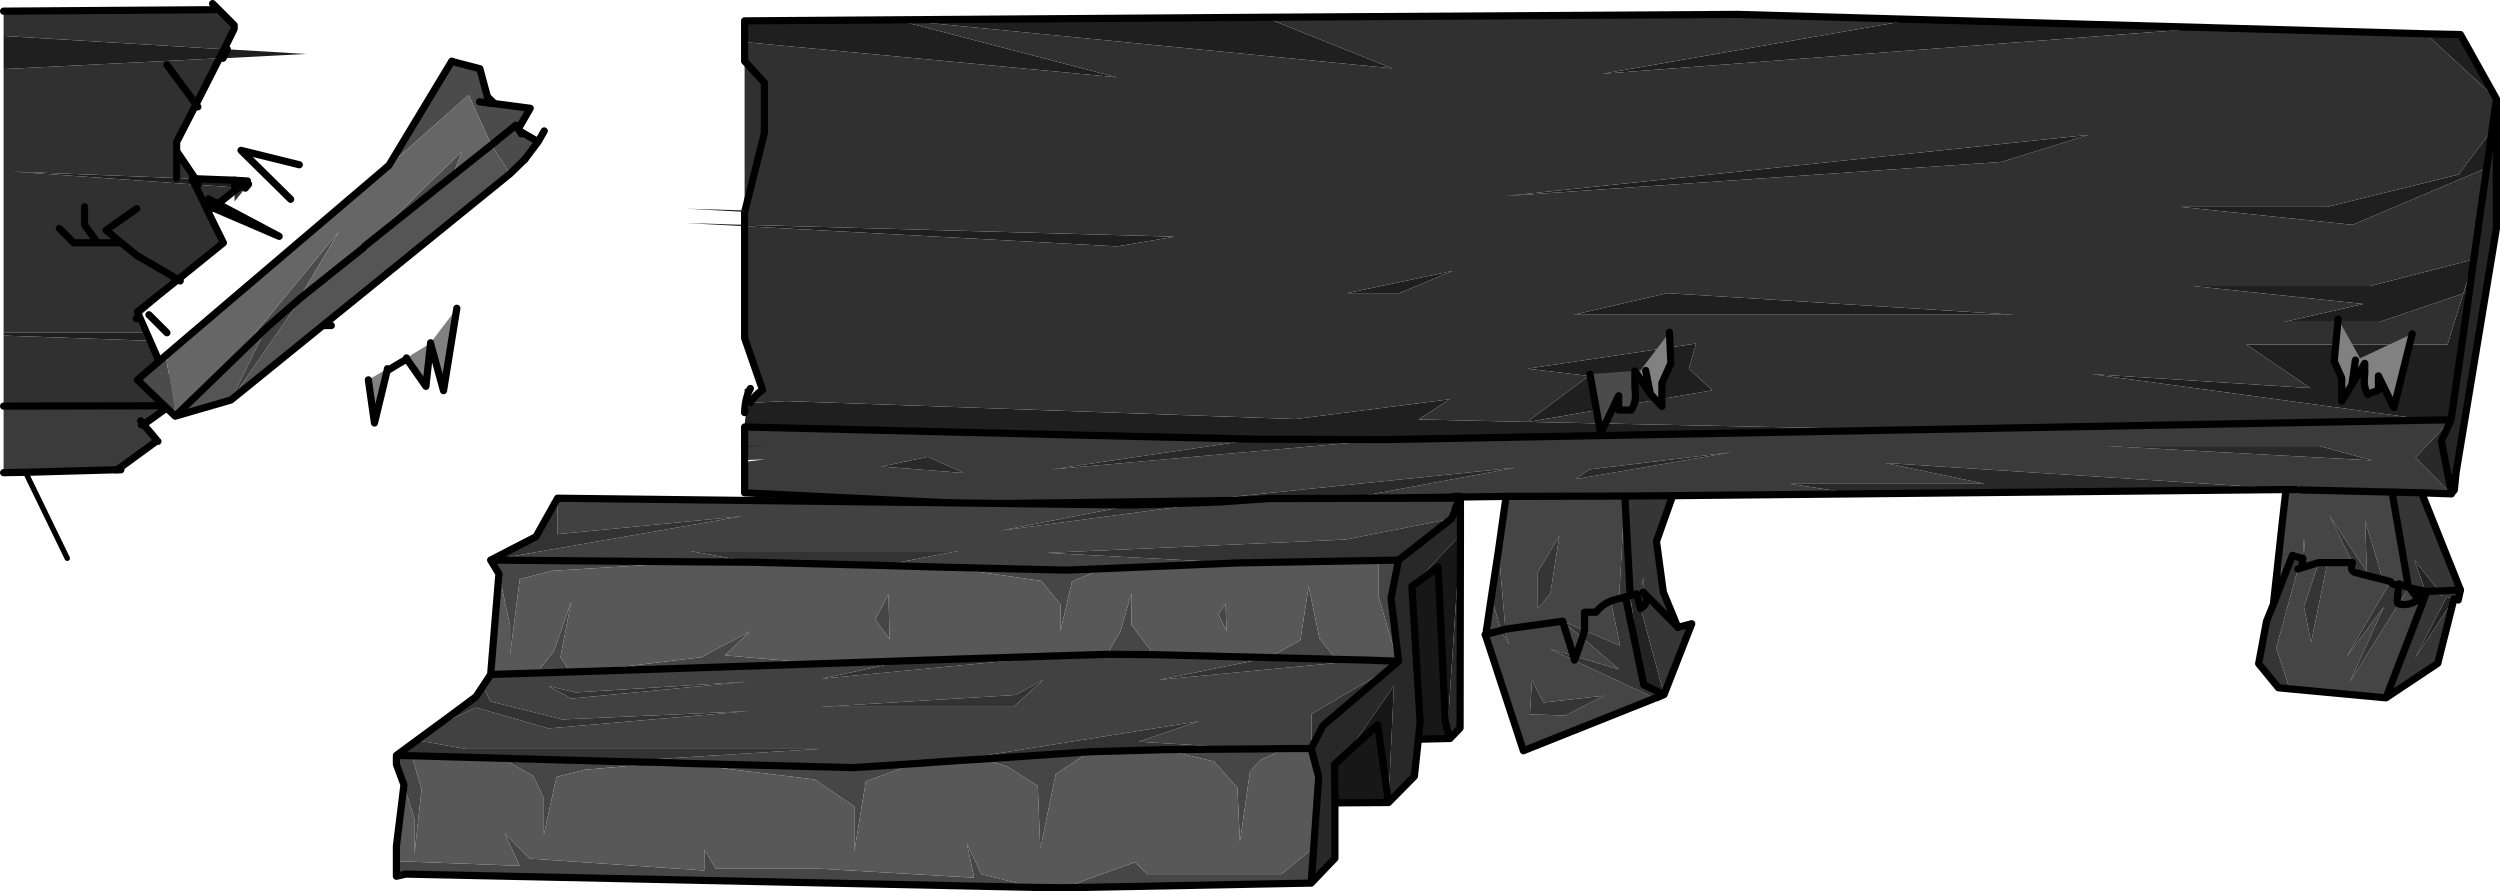
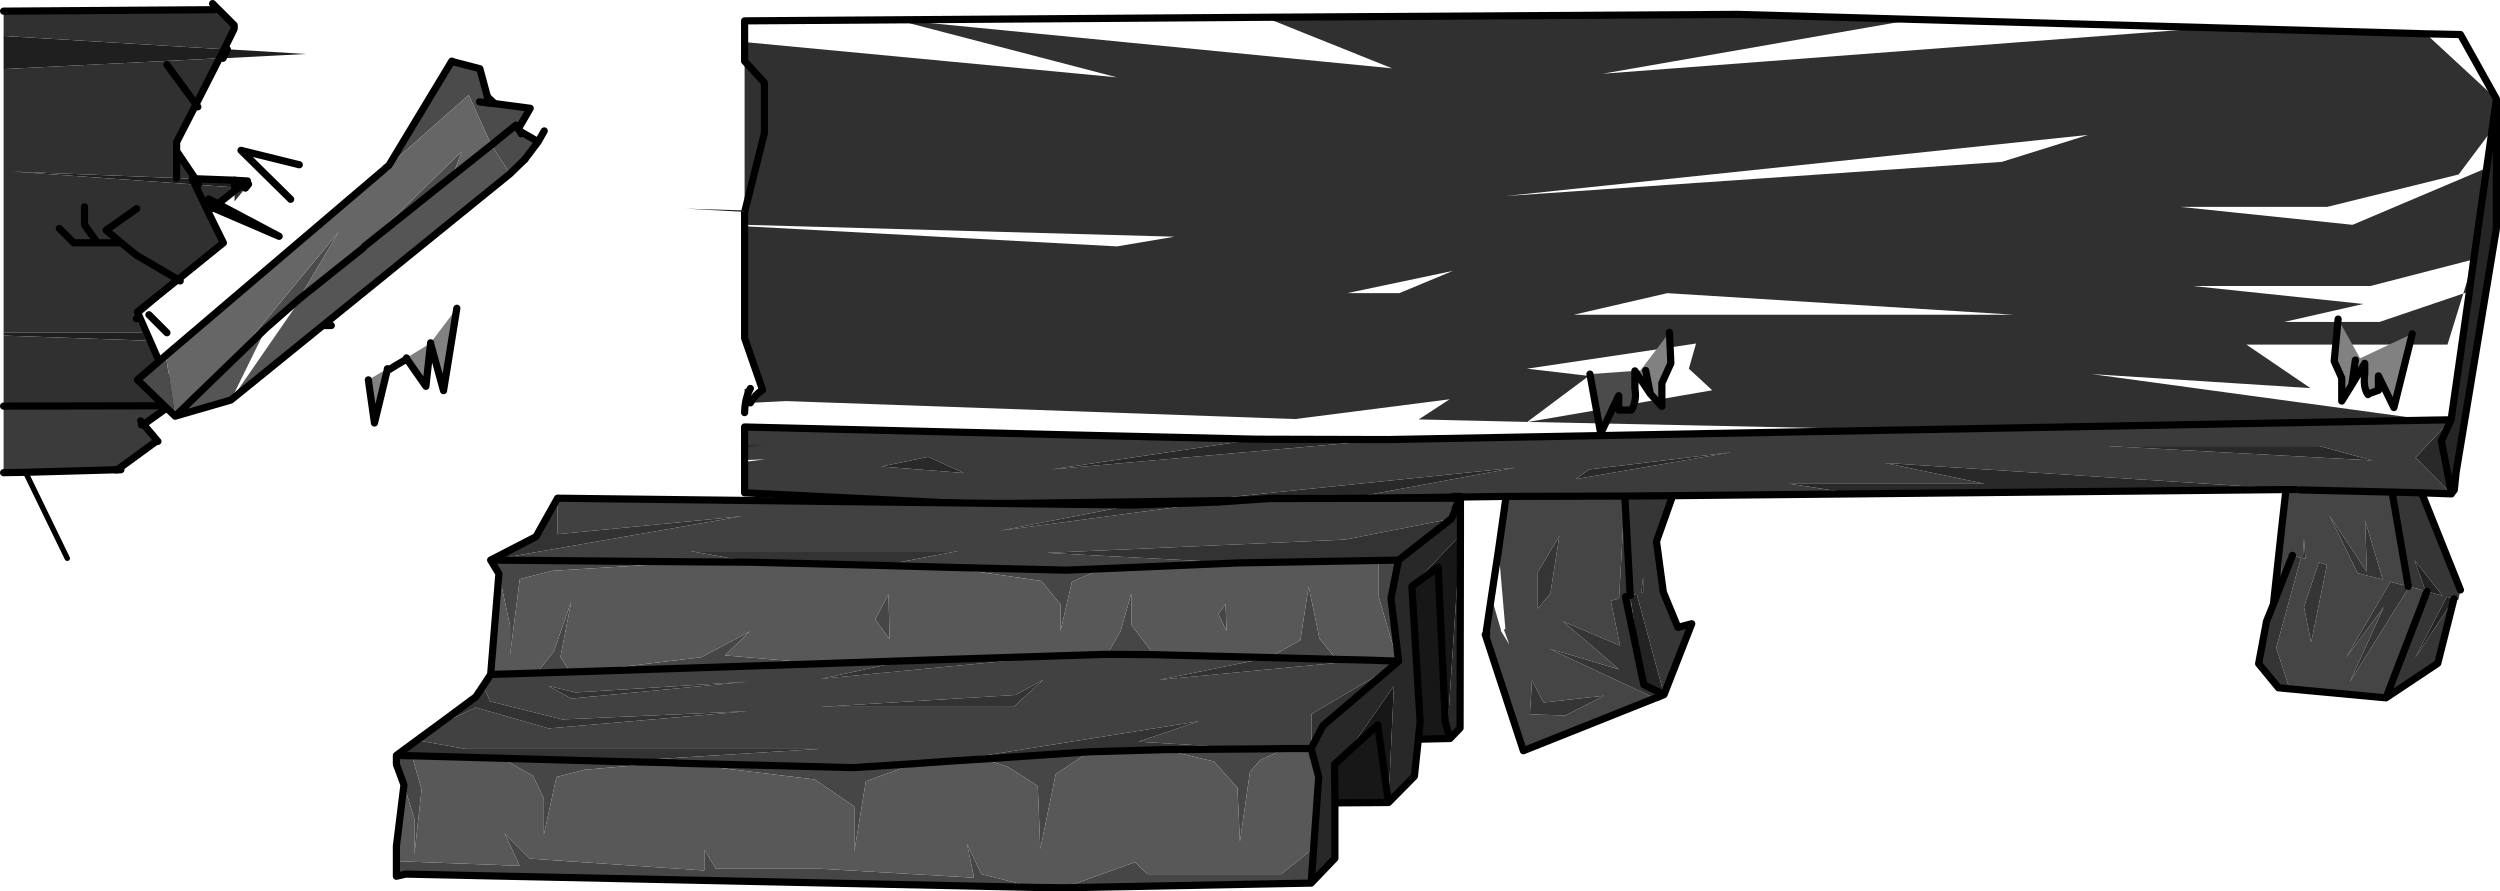
<svg xmlns="http://www.w3.org/2000/svg" height="123.9px" width="347.5px">
  <g transform="matrix(1.0, 0.0, 0.0, 1.0, -53.0, -11.5)">
-     <path d="M400.0 25.25 L390.2 16.2 395.0 16.3 400.0 25.25 M360.3 15.35 L275.75 21.75 319.0 14.2 360.3 15.35 M228.8 13.9 L246.5 21.0 177.55 14.25 208.25 22.25 156.5 17.35 156.5 14.4 228.75 13.9 228.8 13.9 M156.5 42.75 L216.25 44.4 208.25 45.75 156.5 42.95 156.5 42.75 156.5 42.95 148.25 42.5 156.5 42.75 M157.3 67.5 L162.25 67.25 233.0 69.75 254.5 67.0 250.2 69.8 265.4 70.15 265.35 70.1 273.85 63.75 265.25 62.75 288.75 59.25 287.75 62.75 291.0 65.75 265.4 70.15 318.05 71.25 245.9 72.6 227.65 72.55 203.85 72.0 156.5 70.85 Q156.55 68.85 157.3 67.5 M390.75 69.9 L343.75 63.5 374.15 65.45 365.25 59.4 393.2 59.4 395.4 52.3 383.75 56.25 370.5 56.25 381.5 53.75 357.75 51.25 382.5 51.25 396.85 47.55 395.4 52.3 396.25 52.0 393.7 69.85 390.75 69.9 M398.65 34.85 L380.0 42.75 356.0 40.25 376.5 40.25 394.75 35.75 399.4 29.55 398.65 34.85 M331.25 34.0 L262.25 38.75 343.25 30.25 331.25 34.0 M271.75 55.25 L284.75 52.25 333.0 55.25 271.75 55.25 M247.5 52.25 L240.25 52.25 254.95 49.15 247.5 52.25" fill="#1f1f1f" fill-rule="evenodd" stroke="none" />
    <path d="M390.2 16.2 L400.0 25.25 399.4 29.5 399.4 29.55 394.75 35.75 376.5 40.25 356.0 40.25 380.0 42.75 398.65 34.85 396.85 47.55 382.5 51.25 357.75 51.25 381.5 53.75 370.5 56.25 383.75 56.25 395.4 52.3 393.2 59.4 365.25 59.4 374.15 65.45 343.75 63.5 390.75 69.9 318.35 71.25 318.05 71.25 265.4 70.15 291.0 65.75 287.75 62.75 288.75 59.25 265.25 62.75 273.85 63.75 265.35 70.1 265.4 70.15 250.2 69.8 254.5 67.0 233.0 69.75 162.25 67.25 157.3 67.5 Q157.9 66.4 159.0 65.7 L156.5 58.5 156.5 42.95 208.25 45.75 216.25 44.4 156.5 42.75 156.5 41.0 159.25 30.0 159.25 23.0 156.5 20.0 159.25 23.0 159.25 30.0 156.5 41.0 156.5 20.0 156.5 17.35 208.25 22.25 177.55 14.25 246.5 21.0 228.8 13.9 294.5 13.5 319.0 14.2 275.75 21.75 360.3 15.35 390.2 16.2 M331.25 34.0 L343.25 30.25 262.25 38.75 331.25 34.0 M396.25 52.0 L395.4 52.3 396.85 47.55 396.25 52.0 M271.75 55.25 L333.0 55.25 284.75 52.25 271.75 55.25 M247.5 52.25 L254.95 49.15 240.25 52.25 247.5 52.25" fill="#303030" fill-rule="evenodd" stroke="none" />
    <path d="M396.85 47.55 L398.65 34.85 399.4 29.55 399.4 29.5 400.0 25.25 400.0 43.25 394.4 77.15 393.8 80.0 393.75 80.0 392.35 72.8 393.7 69.85 396.25 52.0 396.85 47.55" fill="#252525" fill-rule="evenodd" stroke="none" />
    <path d="M318.05 71.25 L318.35 71.25 390.75 69.9 393.7 69.85 388.75 75.1 393.7 80.1 393.75 80.05 393.75 80.15 389.6 80.0 385.5 79.9 372.75 79.6 372.15 79.55 370.75 79.55 370.75 79.45 315.0 75.85 328.9 78.75 301.75 78.75 310.95 80.15 285.5 80.4 278.85 80.45 262.35 80.5 240.4 80.8 263.65 76.5 218.5 81.15 188.0 81.55 156.5 80.0 156.5 75.7 159.35 75.35 156.5 75.45 156.5 70.85 203.85 72.0 227.65 72.55 199.15 76.75 245.9 72.6 318.05 71.25 M375.4 73.5 L345.9 73.5 382.75 75.5 375.4 73.5 M272.0 78.1 L293.75 74.35 273.9 76.75 272.0 78.1 M187.0 77.25 L182.0 75.0 175.5 76.35 187.0 77.25" fill="#3b3b3b" fill-rule="evenodd" stroke="none" />
    <path d="M370.75 79.55 L311.0 80.15 310.95 80.15 301.75 78.75 328.9 78.75 315.0 75.85 370.75 79.45 370.75 79.55 M240.4 80.8 L218.5 81.15 263.65 76.5 240.4 80.8 M393.7 69.85 L392.35 72.8 393.75 80.0 393.75 80.05 393.7 80.1 388.75 75.1 393.7 69.85 M375.4 73.5 L382.75 75.5 345.9 73.5 375.4 73.5 M272.0 78.1 L273.9 76.75 293.75 74.35 272.0 78.1 M187.0 77.25 L175.5 76.35 182.0 75.0 187.0 77.25 M227.65 72.55 L245.9 72.6 199.15 76.75 227.65 72.55" fill="#292929" fill-rule="evenodd" stroke="none" />
    <path d="M384.65 108.5 L371.25 107.25 369.4 101.55 372.4 90.6 372.7 90.5 372.4 90.6 372.85 89.05 371.7 88.75 371.65 88.7 370.15 92.5 370.2 84.45 370.75 79.55 372.15 79.55 372.75 79.6 385.5 79.9 387.75 93.0 386.6 92.7 386.5 92.65 386.45 92.7 386.5 92.65 386.6 92.7 386.5 92.7 386.45 92.7 385.3 92.35 384.2 92.05 385.3 92.35 379.1 102.9 384.35 95.85 379.6 106.35 386.4 95.45 Q387.9 95.8 389.15 94.8 L387.9 93.2 390.15 93.7 390.15 93.65 390.15 93.7 387.9 93.2 389.15 94.8 Q387.9 95.8 386.4 95.45 L387.75 93.3 387.75 93.15 387.75 93.0 387.9 93.2 387.75 93.15 387.9 93.2 387.75 93.0 390.15 93.65 390.35 93.7 390.15 93.7 390.25 93.9 390.15 93.7 390.35 93.7 390.25 93.9 389.7 95.4 389.15 94.8 390.15 93.7 390.15 93.65 390.15 93.7 389.15 94.8 389.7 95.4 384.65 108.5 M283.05 108.55 L264.75 115.85 259.45 99.7 259.65 99.65 259.6 99.2 260.3 94.5 261.65 99.1 261.6 99.1 261.6 99.15 259.45 99.7 261.6 99.15 262.8 101.1 262.05 99.05 262.25 98.95 270.2 97.85 271.7 102.65 270.2 97.85 262.25 98.95 262.05 99.05 262.0 99.0 262.25 98.95 261.3 87.9 262.35 80.5 278.85 80.45 278.05 94.7 277.3 94.9 276.9 95.0 276.9 95.05 Q275.65 95.55 274.85 96.6 L273.25 96.6 273.25 99.15 273.25 96.6 274.85 96.6 Q275.65 95.55 276.9 95.05 L278.2 101.25 273.25 99.15 270.2 97.85 272.95 100.15 272.05 102.75 272.95 100.15 278.05 104.55 272.05 102.75 271.7 102.65 268.4 101.7 283.05 108.55 M373.1 89.1 L372.85 89.05 373.1 89.1 373.45 89.2 373.25 86.35 373.1 89.1 Q373.05 90.25 372.7 90.5 L375.3 89.7 372.7 90.5 Q373.05 90.25 373.1 89.1 M375.4 89.7 L375.3 89.7 373.25 95.85 374.25 100.8 376.45 90.0 375.4 89.7 380.0 89.7 375.4 89.7 M384.2 92.05 L381.75 83.85 382.0 91.0 376.75 83.1 380.0 89.7 380.0 89.75 380.7 91.15 381.6 91.4 384.2 92.05 M381.6 91.4 L380.7 91.15 Q379.5 91.0 380.0 89.75 379.5 91.0 380.7 91.15 L381.6 91.4 M386.5 92.65 L386.5 92.7 386.5 92.65 M268.5 94.0 L269.75 86.0 266.75 91.0 266.75 96.1 268.5 94.0 M265.95 106.05 L265.65 110.8 270.6 110.95 275.95 108.2 267.55 109.15 265.95 106.05" fill="#454545" fill-rule="evenodd" stroke="none" />
-     <path d="M371.25 107.25 L369.7 107.1 366.95 103.75 368.05 97.85 369.0 95.5 370.2 84.45 370.15 92.5 371.65 88.7 371.7 88.75 372.85 89.05 372.4 90.6 369.4 101.55 371.25 107.25 M284.3 108.05 L283.25 108.5 283.05 108.55 268.4 101.7 271.7 102.65 272.05 102.75 278.05 104.55 272.95 100.15 270.2 97.85 273.25 99.15 272.95 100.15 273.25 99.15 278.2 101.25 276.9 95.05 276.9 95.0 277.3 94.9 278.05 94.7 278.85 80.45 279.6 94.3 278.95 94.45 278.95 94.5 281.15 105.1 281.5 106.7 284.3 108.05 M260.3 94.5 L261.3 87.9 262.25 98.95 262.0 99.0 262.05 99.05 261.6 99.15 262.05 99.05 262.8 101.1 261.6 99.15 261.6 99.1 261.65 99.1 260.3 94.5 M373.1 89.1 L373.25 86.35 373.45 89.2 373.1 89.1 M375.3 89.7 L375.4 89.7 376.45 90.0 374.25 100.8 373.25 95.85 375.3 89.7 375.4 89.7 375.3 89.7 M380.0 89.7 L376.75 83.1 382.0 91.0 381.75 83.85 384.2 92.05 381.6 91.4 380.7 91.15 380.0 89.75 380.0 89.7 380.0 89.75 380.0 89.7 M385.3 92.35 L386.45 92.7 Q385.65 92.95 385.3 92.35 385.65 92.95 386.45 92.7 L386.5 92.7 386.6 92.7 387.75 93.0 387.75 93.15 386.6 92.7 387.75 93.15 387.75 93.3 386.4 95.45 379.6 106.35 384.35 95.85 379.1 102.9 385.3 92.35 M371.7 88.75 L372.85 89.05 371.7 88.75 M369.0 95.5 L370.15 92.5 369.0 95.5 M386.5 92.7 Q386.0 95.35 386.4 95.45 386.0 95.35 386.5 92.7 M268.5 94.0 L266.75 96.1 266.75 91.0 269.75 86.0 268.5 94.0 M271.7 102.65 L271.85 103.25 272.05 102.75 271.85 103.25 271.7 102.65 M277.3 94.9 L276.9 95.05 277.3 94.9 M278.05 94.7 L278.95 94.5 278.05 94.7 M265.95 106.05 L267.55 109.15 275.95 108.2 270.6 110.95 265.65 110.8 265.95 106.05" fill="#353535" fill-rule="evenodd" stroke="none" />
+     <path d="M371.25 107.25 L369.7 107.1 366.95 103.75 368.05 97.85 369.0 95.5 370.2 84.45 370.15 92.5 371.65 88.7 371.7 88.75 372.85 89.05 372.4 90.6 369.4 101.55 371.25 107.25 M284.3 108.05 L283.25 108.5 283.05 108.55 268.4 101.7 271.7 102.65 272.05 102.75 278.05 104.55 272.95 100.15 270.2 97.85 273.25 99.15 272.95 100.15 273.25 99.15 278.2 101.25 276.9 95.05 276.9 95.0 277.3 94.9 278.05 94.7 278.85 80.45 279.6 94.3 278.95 94.45 278.95 94.5 281.15 105.1 281.5 106.7 284.3 108.05 M260.3 94.5 M373.1 89.1 L373.25 86.35 373.45 89.2 373.1 89.1 M375.3 89.7 L375.4 89.7 376.45 90.0 374.25 100.8 373.25 95.85 375.3 89.7 375.4 89.7 375.3 89.7 M380.0 89.7 L376.75 83.1 382.0 91.0 381.75 83.85 384.2 92.05 381.6 91.4 380.7 91.15 380.0 89.75 380.0 89.7 380.0 89.75 380.0 89.7 M385.3 92.35 L386.45 92.7 Q385.65 92.95 385.3 92.35 385.65 92.95 386.45 92.7 L386.5 92.7 386.6 92.7 387.75 93.0 387.75 93.15 386.6 92.7 387.75 93.15 387.75 93.3 386.4 95.45 379.6 106.35 384.35 95.85 379.1 102.9 385.3 92.35 M371.7 88.75 L372.85 89.05 371.7 88.75 M369.0 95.5 L370.15 92.5 369.0 95.5 M386.5 92.7 Q386.0 95.35 386.4 95.45 386.0 95.35 386.5 92.7 M268.5 94.0 L266.75 96.1 266.75 91.0 269.75 86.0 268.5 94.0 M271.7 102.65 L271.85 103.25 272.05 102.75 271.85 103.25 271.7 102.65 M277.3 94.9 L276.9 95.05 277.3 94.9 M278.05 94.7 L278.95 94.5 278.05 94.7 M265.95 106.05 L267.55 109.15 275.95 108.2 270.6 110.95 265.65 110.8 265.95 106.05" fill="#353535" fill-rule="evenodd" stroke="none" />
    <path d="M389.6 80.0 L395.0 93.5 394.7 94.9 394.1 94.75 391.85 103.7 384.65 108.5 389.7 95.4 390.25 93.9 390.35 93.7 390.25 93.9 390.35 93.7 392.5 94.3 392.0 93.65 388.6 89.35 390.15 93.65 387.75 93.0 385.5 79.9 389.6 80.0 M285.5 80.4 L283.25 86.75 284.2 93.8 286.2 98.65 281.4 93.8 Q282.5 95.15 281.05 96.1 L280.5 94.05 281.05 96.1 Q282.5 95.15 281.4 93.8 L286.2 98.65 286.25 98.7 288.15 98.2 284.3 108.05 280.5 94.05 279.6 94.3 278.95 94.5 279.6 94.3 281.15 105.1 278.95 94.5 278.95 94.45 279.6 94.3 278.85 80.45 285.5 80.4 M394.1 94.75 L393.1 94.45 388.7 102.95 394.1 94.75 M395.0 93.5 L392.0 93.65 395.0 93.5 M281.4 93.8 L281.4 91.7 281.15 93.85 281.4 93.8" fill="#363636" fill-rule="evenodd" stroke="none" />
    <path d="M390.35 93.7 L390.15 93.65 388.6 89.35 392.0 93.65 390.35 93.7 392.0 93.65 392.5 94.3 390.35 93.7 M394.1 94.75 L388.7 102.95 393.1 94.45 394.1 94.75 M281.15 105.1 L279.6 94.3 280.5 94.05 279.6 94.3 280.5 94.05 284.3 108.05 281.5 106.7 281.15 105.1 M281.4 93.8 L281.15 93.85 281.4 91.7 281.4 93.8" fill="#232323" fill-rule="evenodd" stroke="none" />
    <path d="M400.0 25.25 L395.0 16.3 390.2 16.2 360.3 15.35 319.0 14.2 294.5 13.5 228.8 13.9 M156.5 17.35 L156.5 20.0 159.25 23.0 159.25 30.0 156.5 41.0 156.5 42.75 156.5 42.95 156.5 58.5 159.0 65.7 Q157.9 66.4 157.3 67.5 M318.35 71.25 L390.75 69.9 393.7 69.85 392.35 72.8 393.75 80.0 393.75 80.05 393.75 80.15 389.6 80.0 395.0 93.5 M396.85 47.55 L398.65 34.85 399.4 29.55 399.4 29.5 400.0 25.25 400.0 43.25 394.4 77.15 394.15 79.6 393.75 80.1 393.75 80.15 M394.1 94.75 L391.85 103.7 384.65 108.5 371.25 107.25 369.7 107.1 366.95 103.75 368.05 97.85 369.0 95.5 370.2 84.45 370.75 79.55 311.0 80.15 M310.95 80.15 L285.5 80.4 283.25 86.75 284.2 93.8 286.2 98.65 286.25 98.7 288.15 98.2 284.3 108.05 283.25 108.5 M283.05 108.55 L264.75 115.85 259.45 99.7 M259.65 99.65 L259.6 99.2 260.3 94.5 261.3 87.9 262.35 80.5 240.4 80.8 218.5 81.15 188.0 81.55 156.5 80.0 156.5 75.7 M156.5 75.45 L156.5 70.85 203.85 72.0 227.65 72.55 245.9 72.6 318.05 71.25 M396.25 52.0 L393.7 69.85 M393.8 80.0 L394.4 77.15 M396.85 47.55 L396.25 52.0 M372.15 79.55 L370.75 79.55 M387.75 93.0 L385.5 79.9 372.75 79.6 M370.15 92.5 L371.65 88.7 M370.15 92.5 L369.0 95.5 M393.75 80.1 L393.8 80.0 393.75 80.05 393.75 80.1 M393.8 80.0 L394.15 79.6 M389.6 80.0 L385.5 79.9 M390.25 93.9 L390.35 93.7 M389.7 95.4 L390.25 93.9 M389.7 95.4 L384.65 108.5 M278.85 80.45 L262.35 80.5 M278.95 94.45 L278.95 94.5 281.15 105.1 281.5 106.7 284.3 108.05 M278.85 80.45 L279.6 94.3 M285.5 80.4 L278.85 80.45 M156.5 17.35 L156.5 14.4 228.75 13.9" fill="none" stroke="#000000" stroke-linecap="round" stroke-linejoin="round" stroke-width="1.0" />
-     <path d="M395.0 93.5 L394.7 94.9 M286.2 98.65 L286.25 98.7 M372.85 89.05 L373.1 89.1 Q373.05 90.25 372.7 90.5 L375.3 89.7 375.4 89.7 380.0 89.7 380.0 89.75 Q379.5 91.0 380.7 91.15 L381.6 91.4 384.2 92.05 385.3 92.35 Q385.65 92.95 386.45 92.7 L386.5 92.65 386.6 92.7 387.75 93.15 387.9 93.2 387.75 93.0 M372.7 90.5 L372.4 90.6 M372.85 89.05 L371.7 88.75 M390.35 93.7 L390.15 93.7 390.25 93.9 390.35 93.7 392.0 93.65 395.0 93.5 M390.15 93.65 L390.15 93.7 389.15 94.8 389.7 95.4 M390.15 93.65 L390.15 93.7 387.9 93.2 389.15 94.8 Q387.9 95.8 386.4 95.45 386.0 95.35 386.5 92.7 L386.5 92.65 M262.05 99.05 L262.25 98.95 270.2 97.85 271.7 102.65 271.85 103.25 272.05 102.75 272.95 100.15 273.25 99.15 273.25 96.6 274.85 96.6 Q275.65 95.55 276.9 95.05 L277.3 94.9 278.05 94.7 278.95 94.5 279.6 94.3 280.5 94.05 281.05 96.1 Q282.5 95.15 281.4 93.8 L286.2 98.65 M261.6 99.15 L262.05 99.05 M261.6 99.15 L259.45 99.7" fill="none" stroke="#000000" stroke-linecap="round" stroke-linejoin="round" stroke-width="1.0" />
    <path d="M156.5 40.95 L148.25 40.5 156.5 40.75 156.5 40.95 M53.5 16.5 L84.15 18.35 84.6 18.35 84.0 19.6 84.6 18.35 95.55 19.0 84.0 19.6 83.5 19.6 84.15 18.35 83.5 19.6 53.5 21.1 53.5 16.5 M80.15 36.35 L80.3 36.35 85.6 36.55 87.3 36.65 87.4 36.65 87.55 36.65 87.55 37.1 87.1 37.65 86.15 37.6 85.6 37.55 80.55 37.2 80.1 37.15 79.7 36.35 80.1 37.15 54.75 35.35 77.55 36.25 79.7 36.35 80.15 36.35 80.55 37.2 80.15 36.35 M87.4 36.65 L86.15 37.6 87.4 36.65 M85.6 36.55 L85.6 37.55 85.6 36.55 M157.3 65.5 Q156.55 66.85 156.5 68.85 L156.5 65.55 157.3 65.5 M72.85 57.75 L73.35 58.85 53.5 58.15 53.5 57.75 72.85 57.75" fill="#1f1f1f" fill-rule="evenodd" stroke="none" />
    <path d="M84.75 14.2 L85.55 15.0 84.75 14.2 85.55 14.75 85.55 15.0 85.55 15.5 84.15 18.35 85.55 15.5 85.55 16.5 84.6 18.35 84.15 18.35 53.5 16.5 53.5 13.05 82.75 12.85 84.75 14.2 M83.5 19.6 L84.0 19.6 80.5 26.35 77.55 32.0 78.5 33.9 77.55 32.5 77.55 36.25 77.55 32.5 77.55 32.0 77.55 31.25 80.25 26.0 83.5 19.6 80.25 26.0 80.5 26.35 80.25 26.0 77.55 31.25 77.55 32.0 77.55 32.5 78.5 33.9 79.7 36.35 77.55 36.25 54.75 35.35 80.1 37.15 80.55 37.2 85.6 37.55 86.15 37.6 87.1 37.65 85.6 39.5 85.6 38.0 85.6 37.55 83.85 39.4 82.05 41.2 84.05 45.25 78.05 50.55 72.35 55.45 72.05 55.75 71.95 55.8 72.85 57.75 53.5 57.75 53.5 21.1 83.5 19.6 M77.3 67.45 L77.5 67.9 76.6 67.9 77.3 67.45 76.6 67.9 53.5 67.95 53.5 58.15 73.35 58.85 77.3 67.45 M81.9 40.85 L81.55 40.15 81.9 40.85 83.85 39.4 81.9 40.85 82.05 41.2 81.9 40.85 M81.55 40.15 L80.1 37.15 81.55 40.15 M86.15 37.6 L85.6 38.0 86.15 37.6 M76.2 20.5 L80.25 26.0 76.2 20.5 M72.0 40.5 L67.75 43.5 69.85 45.25 72.0 47.0 77.75 50.35 72.0 47.0 69.85 45.25 66.55 45.25 69.85 45.25 67.75 43.5 72.0 40.5 M64.75 40.25 L64.75 42.75 66.55 45.25 63.25 45.25 61.25 43.25 63.25 45.25 66.55 45.25 64.75 42.75 64.75 40.25 M72.35 55.45 L72.1 54.85 77.75 50.35 72.1 54.85 72.35 55.45 M77.75 50.35 L78.05 50.55 77.75 50.35 84.05 45.25 77.75 50.35" fill="#303030" fill-rule="evenodd" stroke="none" />
    <path d="M77.5 67.9 L73.6 70.05 73.3 70.25 72.9 70.45 72.7 70.55 74.15 71.9 75.05 72.75 74.95 72.85 69.8 76.8 69.3 76.8 69.05 76.8 56.55 77.15 53.5 77.2 53.5 67.95 76.6 67.9 77.5 67.9 M72.65 70.55 L72.7 70.55 72.65 70.55 72.7 70.55 72.65 70.55 M76.6 67.9 L73.6 70.05 76.6 67.9 M72.55 70.0 L72.9 70.45 72.55 70.0 M74.95 72.85 L74.85 72.75 74.15 71.9 74.85 72.75 74.95 72.85 M74.85 72.75 L69.3 76.8 74.85 72.75" fill="#3b3b3b" fill-rule="evenodd" stroke="none" />
    <path d="M156.5 73.45 L159.35 73.35 156.5 73.7 156.5 73.45" fill="#292929" fill-rule="evenodd" stroke="none" />
    <path d="M256.0 80.5 L256.0 82.25 255.25 82.25 256.0 80.5 M255.25 82.5 L256.0 82.5 256.0 85.85 255.95 112.7 254.55 114.15 254.2 112.95 256.0 85.85 249.25 93.0 250.4 111.85 250.15 114.25 249.6 119.4 246.0 123.05 246.75 106.85 240.3 116.1 238.5 117.75 238.55 123.1 238.55 130.8 235.25 134.25 235.6 129.35 236.3 119.5 235.25 115.55 235.3 115.5 235.3 115.45 236.9 112.35 246.6 104.1 247.25 103.55 247.4 103.4 246.35 94.65 247.4 89.35 254.75 83.6 255.25 82.5" fill="#282828" fill-rule="evenodd" stroke="none" />
    <path d="M255.25 82.25 L255.0 82.25 255.0 82.5 255.25 82.5 254.75 83.6 240.0 86.5 198.5 88.35 225.0 89.75 206.25 90.55 201.15 90.75 184.6 90.35 175.65 90.1 186.15 88.1 149.0 88.1 157.5 89.65 149.9 89.6 121.2 89.35 156.15 83.25 130.5 85.75 130.5 80.75 210.4 81.7 192.1 85.25 221.8 81.3 222.15 81.3 229.4 80.8 255.0 80.75 255.0 80.5 256.0 80.5 255.25 82.25 M110.95 114.4 L113.75 112.35 119.15 109.85 129.25 112.75 157.0 110.35 131.15 111.5 121.15 109.0 120.15 106.85 121.2 105.25 127.6 105.05 132.25 104.9 134.0 104.85 167.25 103.75 178.75 103.35 167.15 105.85 200.4 102.65 206.9 102.45 213.4 102.5 229.4 102.9 214.1 106.0 242.9 103.25 243.0 103.25 247.25 103.4 247.25 103.55 246.6 104.1 235.3 110.75 235.3 115.45 235.3 115.5 235.25 115.55 231.7 115.55 228.15 115.6 227.8 115.6 211.25 114.6 219.65 111.75 184.95 117.3 180.1 117.65 171.6 118.2 147.85 117.6 145.6 117.5 138.75 117.35 166.9 115.6 117.75 115.6 110.95 114.4 M194.15 108.1 L167.15 109.75 193.9 109.75 198.0 106.0 194.15 108.1 M129.25 106.85 L132.4 108.6 156.9 106.25 133.0 107.75 129.25 106.85" fill="#414141" fill-rule="evenodd" stroke="none" />
    <path d="M235.25 134.25 L200.85 134.9 210.75 131.35 212.5 133.0 231.1 133.0 235.6 129.35 235.25 134.25 M196.75 134.85 L109.4 133.0 108.1 133.3 108.1 131.2 125.25 131.85 123.15 127.35 126.65 130.85 150.9 132.5 150.9 129.6 152.5 132.25 166.9 132.25 188.4 133.5 187.4 128.75 189.4 133.0 196.75 134.85 M109.15 120.6 L108.1 117.75 108.1 116.5 110.25 116.55 111.6 121.25 110.6 130.25 110.6 125.3 109.15 120.6 M122.35 91.25 L121.2 89.35 149.9 89.6 129.65 90.85 125.25 92.0 123.9 102.5 123.9 98.5 122.35 91.25 M247.4 89.35 L246.35 94.65 247.4 103.4 247.25 103.4 244.65 94.5 244.65 89.4 247.4 89.35 M184.6 90.35 L201.15 90.75 206.25 90.55 202.0 92.35 200.4 99.25 200.4 95.5 197.75 92.25 184.6 90.35 M206.9 102.45 L208.75 99.25 210.25 94.0 210.25 98.35 213.4 102.5 206.9 102.45 M174.65 97.6 L176.5 94.1 176.65 100.35 174.65 97.6 M229.4 102.9 L233.75 100.5 234.9 93.0 236.4 100.25 238.75 103.15 229.4 102.9 M222.35 96.85 L223.35 95.45 223.5 99.25 222.35 96.85 M231.7 115.55 L228.25 117.1 226.75 118.75 225.35 128.5 225.0 121.0 221.75 117.35 214.85 115.7 227.8 115.6 228.15 115.6 231.7 115.55 M204.45 116.0 L199.75 119.1 197.6 129.5 197.25 120.75 193.1 118.1 189.75 117.0 204.45 116.0 M180.1 117.65 L173.35 120.1 171.75 129.85 171.75 123.6 166.25 119.85 147.85 117.6 171.6 118.2 180.1 117.65 M145.6 117.5 L134.25 118.5 130.35 119.5 128.6 127.5 128.6 122.5 127.1 119.35 122.75 116.9 138.75 117.35 145.6 117.5 M167.25 103.75 L134.0 104.85 150.5 102.85 157.25 99.25 153.75 102.6 167.25 103.75 M132.25 104.9 L127.6 105.05 130.0 102.0 132.4 95.1 130.9 102.85 132.25 104.9" fill="#464646" fill-rule="evenodd" stroke="none" />
    <path d="M200.85 134.9 L196.75 134.85 189.4 133.0 187.4 128.75 188.4 133.5 166.9 132.25 152.5 132.25 150.9 129.6 150.9 132.5 126.65 130.85 123.15 127.35 125.25 131.85 108.1 131.2 108.1 129.1 109.15 120.6 110.6 125.3 110.6 130.25 111.6 121.25 110.25 116.55 122.75 116.9 127.1 119.35 128.6 122.5 128.6 127.5 130.35 119.5 134.25 118.5 145.6 117.5 147.85 117.6 166.25 119.85 171.75 123.6 171.75 129.85 173.35 120.1 180.1 117.65 184.95 117.3 189.75 117.0 193.1 118.1 197.25 120.75 197.6 129.5 199.75 119.1 204.45 116.0 214.85 115.7 221.75 117.35 225.0 121.0 225.35 128.5 226.75 118.75 228.25 117.1 231.7 115.55 235.25 115.55 236.3 119.5 235.6 129.35 231.1 133.0 212.5 133.0 210.75 131.35 200.85 134.9 M121.2 105.25 L122.35 91.25 123.9 98.5 123.9 102.5 125.25 92.0 129.65 90.85 149.9 89.6 157.5 89.65 175.65 90.1 184.6 90.35 197.75 92.25 200.4 95.5 200.4 99.25 202.0 92.35 206.25 90.55 225.0 89.75 244.65 89.4 244.65 94.5 247.25 103.4 243.0 103.25 242.9 103.25 238.75 103.15 236.4 100.25 234.9 93.0 233.75 100.5 229.4 102.9 213.4 102.5 210.25 98.35 210.25 94.0 208.75 99.25 206.9 102.45 200.4 102.65 178.75 103.35 167.25 103.75 153.75 102.6 157.25 99.25 150.5 102.85 134.0 104.85 132.25 104.9 130.9 102.85 132.4 95.1 130.0 102.0 127.6 105.05 121.2 105.25 M174.65 97.6 L176.65 100.35 176.5 94.1 174.65 97.6 M222.35 96.85 L223.5 99.25 223.35 95.45 222.35 96.85" fill="#585858" fill-rule="evenodd" stroke="none" />
    <path d="M108.1 116.5 L110.95 114.4 117.75 115.6 166.9 115.6 138.75 117.35 122.75 116.9 110.25 116.55 108.1 116.5 M113.75 112.35 L119.15 108.35 120.15 106.85 121.15 109.0 131.15 111.5 157.0 110.35 129.25 112.75 119.15 109.85 113.75 112.35 M121.2 89.35 L127.5 86.1 130.5 80.75 130.5 85.75 156.15 83.25 121.2 89.35 M210.4 81.7 L221.8 81.3 192.1 85.25 210.4 81.7 M247.4 89.35 L244.65 89.4 225.0 89.75 198.5 88.35 240.0 86.5 254.75 83.6 247.4 89.35 M246.6 104.1 L236.9 112.35 235.3 115.45 235.3 110.75 246.6 104.1 M157.5 89.65 L149.0 88.1 186.15 88.1 175.65 90.1 157.5 89.65 M238.75 103.15 L242.9 103.25 214.1 106.0 229.4 102.9 238.75 103.15 M227.8 115.6 L214.85 115.7 204.45 116.0 189.75 117.0 184.95 117.3 219.65 111.75 211.25 114.6 227.8 115.6 M194.15 108.1 L198.0 106.0 193.9 109.75 167.15 109.75 194.15 108.1 M200.4 102.65 L167.15 105.85 178.75 103.35 200.4 102.65 M129.25 106.85 L133.0 107.75 156.9 106.25 132.4 108.6 129.25 106.85" fill="#333333" fill-rule="evenodd" stroke="none" />
    <path d="M254.55 114.15 L250.15 114.25 250.4 111.85 249.25 93.0 256.0 85.85 254.2 112.95 254.55 114.15 M246.0 123.05 L238.55 123.1 238.5 117.75 240.3 116.1 246.75 106.85 246.0 123.05 244.5 112.25 240.3 116.1 244.5 112.25 246.0 123.05 M249.25 93.0 L252.9 90.35 253.9 111.85 254.2 112.95 253.9 111.85 252.9 90.35 249.25 93.0" fill="#171717" fill-rule="evenodd" stroke="none" />
    <path d="M388.3 57.9 L385.75 68.15 383.6 63.75 383.6 65.75 Q382.1 66.25 382.15 66.35 381.45 65.35 381.7 63.5 L381.7 62.0 379.9 65.0 378.5 67.25 378.5 64.05 377.45 61.7 378.0 55.85 381.05 61.3 388.3 57.9 M282.4 66.25 L281.75 63.0 282.4 66.25 280.25 63.05 281.0 63.0 285.05 57.7 285.25 62.0 284.0 64.75 284.0 68.0 282.4 66.25 M380.4 61.55 L379.9 65.0 380.4 61.55 M112.85 59.25 L112.85 59.2 112.85 59.25 112.2 65.2 109.55 61.4 109.5 61.25 112.85 59.2 112.85 59.15 116.5 54.35 114.65 65.8 112.85 59.25 M106.85 62.75 L106.8 63.05 105.05 70.3 104.2 64.3 106.85 62.75" fill="#818181" fill-rule="evenodd" stroke="none" />
    <path d="M280.25 63.05 L280.25 65.5 Q280.55 67.25 279.75 68.5 L278.0 68.5 278.0 66.5 275.5 71.75 274.0 63.5 280.25 63.05" fill="#4b4b4b" fill-rule="evenodd" stroke="none" />
    <path d="M388.3 57.9 L385.75 68.15 383.6 63.75 383.6 65.75 Q382.1 66.25 382.15 66.35 381.45 65.35 381.7 63.5 L381.7 62.0 379.9 65.0 378.5 67.25 378.5 64.05 377.45 61.7 378.0 55.85 M379.9 65.0 L380.4 61.55 M281.75 63.0 L282.4 66.25 284.0 68.0 284.0 64.75 285.25 62.0 285.05 57.7 M280.25 63.05 L282.4 66.25 M274.0 63.5 L275.5 71.75 278.0 66.5 278.0 68.5 279.75 68.5 Q280.55 67.25 280.25 65.5 L280.25 63.05 M256.0 80.5 L256.0 82.25 M256.0 82.5 L256.0 85.85 255.95 112.7 254.55 114.15 250.15 114.25 249.6 119.4 246.0 123.05 238.55 123.1 238.55 130.8 235.25 134.25 200.85 134.9 196.75 134.85 109.4 133.0 108.1 133.3 108.1 131.2 108.1 129.1 109.15 120.6 108.1 117.75 108.1 116.5 110.95 114.4 113.75 112.35 119.15 108.35 120.15 106.85 121.2 105.25 122.35 91.25 121.2 89.35 127.5 86.1 130.5 80.75 210.4 81.7 221.8 81.3 M222.15 81.3 L229.4 80.8 255.0 80.75 M255.0 80.5 L256.0 80.5 255.25 82.25 M254.75 83.6 L255.25 82.5 M247.4 103.4 L246.35 94.65 247.4 89.35 244.65 89.4 225.0 89.75 206.25 90.55 201.15 90.75 184.6 90.35 175.65 90.1 157.5 89.65 149.9 89.6 121.2 89.35 M247.25 103.4 L247.4 103.4 247.25 103.55 246.6 104.1 236.9 112.35 235.3 115.45 235.3 115.5 235.25 115.55 236.3 119.5 235.6 129.35 235.25 134.25 M254.2 112.95 L253.9 111.85 252.9 90.35 249.25 93.0 250.4 111.85 250.15 114.25 M247.4 89.35 L254.75 83.6 M254.2 112.95 L254.55 114.15 M206.9 102.45 L213.4 102.5 229.4 102.9 238.75 103.15 242.9 103.25 M243.0 103.25 L247.25 103.4 M231.7 115.55 L228.15 115.6 M227.8 115.6 L214.85 115.7 204.45 116.0 189.75 117.0 184.95 117.3 180.1 117.65 171.6 118.2 147.85 117.6 145.6 117.5 138.75 117.35 122.75 116.9 110.25 116.55 108.1 116.5 M235.25 115.55 L235.3 115.5 M238.55 123.1 L238.5 117.75 240.3 116.1 244.5 112.25 246.0 123.05 M231.7 115.55 L235.25 115.55 M167.25 103.75 L134.0 104.85 132.25 104.9 127.6 105.05 121.2 105.25 M178.75 103.35 L167.25 103.75 M200.4 102.65 L178.75 103.35 M206.9 102.45 L200.4 102.65 M85.55 15.0 L84.75 14.2 82.55 12.0 M84.15 18.35 L85.55 15.5 85.55 15.0 M84.15 18.35 L83.5 19.6 80.25 26.0 77.55 31.25 77.55 32.0 77.55 32.5 77.55 36.25 M78.5 33.9 L80.15 36.35 80.55 37.2 M80.3 36.35 L85.6 36.55 87.3 36.65 M85.6 38.0 L83.85 39.4 81.9 40.85 82.05 41.2 84.05 45.25 77.75 50.35 72.1 54.85 72.35 55.45 77.55 67.25 77.3 67.45 76.6 67.9 73.6 70.05 73.3 70.25 M72.9 70.45 L74.15 71.9 74.85 72.75 74.95 72.85 M69.3 76.8 L69.05 76.8 M81.55 40.15 L81.9 40.85 M85.6 38.0 L86.15 37.6 87.4 36.65 M112.85 59.2 L112.85 59.25 114.65 65.8 116.5 54.35 M112.85 59.15 L112.85 59.2 M109.5 61.25 L109.55 61.4 112.2 65.2 112.85 59.25 M104.2 64.3 L105.05 70.3 106.8 63.05 106.85 62.75 M106.8 63.05 Q108.15 62.2 109.55 61.4 M95.55 56.75 L99.05 56.75 M156.5 68.85 Q156.55 66.85 157.3 65.5 M156.5 73.7 L156.5 73.45 M78.5 33.9 L77.55 32.5 M72.9 70.45 L72.55 70.0 M69.3 76.8 L74.85 72.75" fill="none" stroke="#000000" stroke-linecap="round" stroke-linejoin="round" stroke-width="1.0" />
    <path d="M82.75 12.85 L53.5 13.05 M84.0 19.6 L84.6 18.35 M87.55 37.1 L87.1 37.65 M69.8 76.8 L69.3 76.8 M69.05 76.8 L56.55 77.15 53.5 77.2 M80.1 37.15 L81.55 40.15 M85.6 37.55 L85.6 36.55 M80.25 26.0 L80.5 26.35 M80.25 26.0 L76.2 20.5 M79.7 36.35 L80.1 37.15 M61.25 43.25 L63.25 45.25 66.55 45.25 64.75 42.75 64.75 40.25 M77.75 50.35 L72.0 47.0 69.85 45.25 66.55 45.25 M69.85 45.25 L67.75 43.5 72.0 40.5 M76.6 67.9 L77.5 67.9 M72.05 55.75 L71.95 55.8 M78.05 50.55 L77.75 50.35 M72.65 70.55 L72.7 70.55 72.65 70.55 M76.6 67.9 L53.5 67.95" fill="none" stroke="#000000" stroke-linecap="round" stroke-linejoin="round" stroke-width="1.0" />
    <path d="M56.55 77.15 L62.35 89.1" fill="none" stroke="#000000" stroke-linecap="round" stroke-linejoin="round" stroke-width="0.75" />
    <path d="M125.05 29.4 L125.1 29.5 125.3 29.75 125.45 30.1 125.55 29.9 127.8 31.2 125.95 33.65 123.9 35.65 121.3 31.65 124.7 28.9 125.05 29.4 124.7 28.9 121.3 31.65 118.15 24.7 107.05 34.5 115.8 20.0 115.85 20.05 119.7 21.05 120.75 24.95 121.75 25.9 126.7 26.55 125.05 29.4 M119.65 25.65 L121.0 25.85 121.75 25.9 121.0 25.85 119.65 25.65 M121.0 25.85 L120.75 24.95 121.0 25.85 M103.65 45.75 L117.2 32.55 115.9 35.95 103.65 45.75 M76.05 60.9 L77.35 69.35 72.1 64.3 76.05 60.9 M85.25 61.7 L100.1 43.7 94.45 53.2 90.0 57.1 85.25 61.7" fill="#4b4b4b" fill-rule="evenodd" stroke="none" />
    <path d="M121.3 31.65 L123.9 35.65 85.1 67.1 77.35 69.35 85.25 61.7 90.0 57.1 85.1 67.1 95.05 52.7 103.5 45.95 103.65 45.75 115.9 35.95 121.3 31.65" fill="#555555" fill-rule="evenodd" stroke="none" />
    <path d="M115.9 35.95 L117.2 32.55 103.65 45.75 103.5 45.95 95.05 52.7 94.45 53.2 100.1 43.7 85.25 61.7 77.35 69.35 76.05 60.9 106.4 35.05 106.6 34.85 107.05 34.5 118.15 24.7 121.3 31.65 115.9 35.95" fill="#666666" fill-rule="evenodd" stroke="none" />
-     <path d="M94.45 53.2 L95.05 52.7 85.1 67.1 90.0 57.1 94.45 53.2" fill="#404040" fill-rule="evenodd" stroke="none" />
    <path d="M125.1 29.5 L125.05 29.4 124.7 28.9 121.3 31.65 115.9 35.95 103.65 45.75 M123.9 35.65 L125.95 33.65 M125.45 30.1 L125.3 29.75 M120.75 24.95 L121.75 25.9 M107.05 34.5 L106.6 34.85 M106.4 35.05 L76.05 60.9 72.1 64.3 77.35 69.35 85.25 61.7 90.0 57.1 94.45 53.2 95.05 52.7 103.5 45.95 M107.05 34.5 L115.8 20.0 115.85 20.05 M93.4 39.2 L86.5 32.4 94.6 34.4 M82.0 39.15 L91.8 44.35 81.8 40.05 M73.7 55.25 L76.2 57.75 M77.35 69.35 L85.1 67.1 123.9 35.65" fill="none" stroke="#000000" stroke-linecap="round" stroke-linejoin="round" stroke-width="1.0" />
    <path d="M125.95 33.65 L127.8 31.2 125.55 29.9 125.3 29.75 125.1 29.5 M125.05 29.4 L126.7 26.55 121.75 25.9 121.0 25.85 119.65 25.65 M127.8 31.2 L128.65 29.7 M115.85 20.05 L119.7 21.05 120.75 24.95 121.0 25.85" fill="none" stroke="#000000" stroke-linecap="round" stroke-linejoin="round" stroke-width="1.0" />
  </g>
</svg>